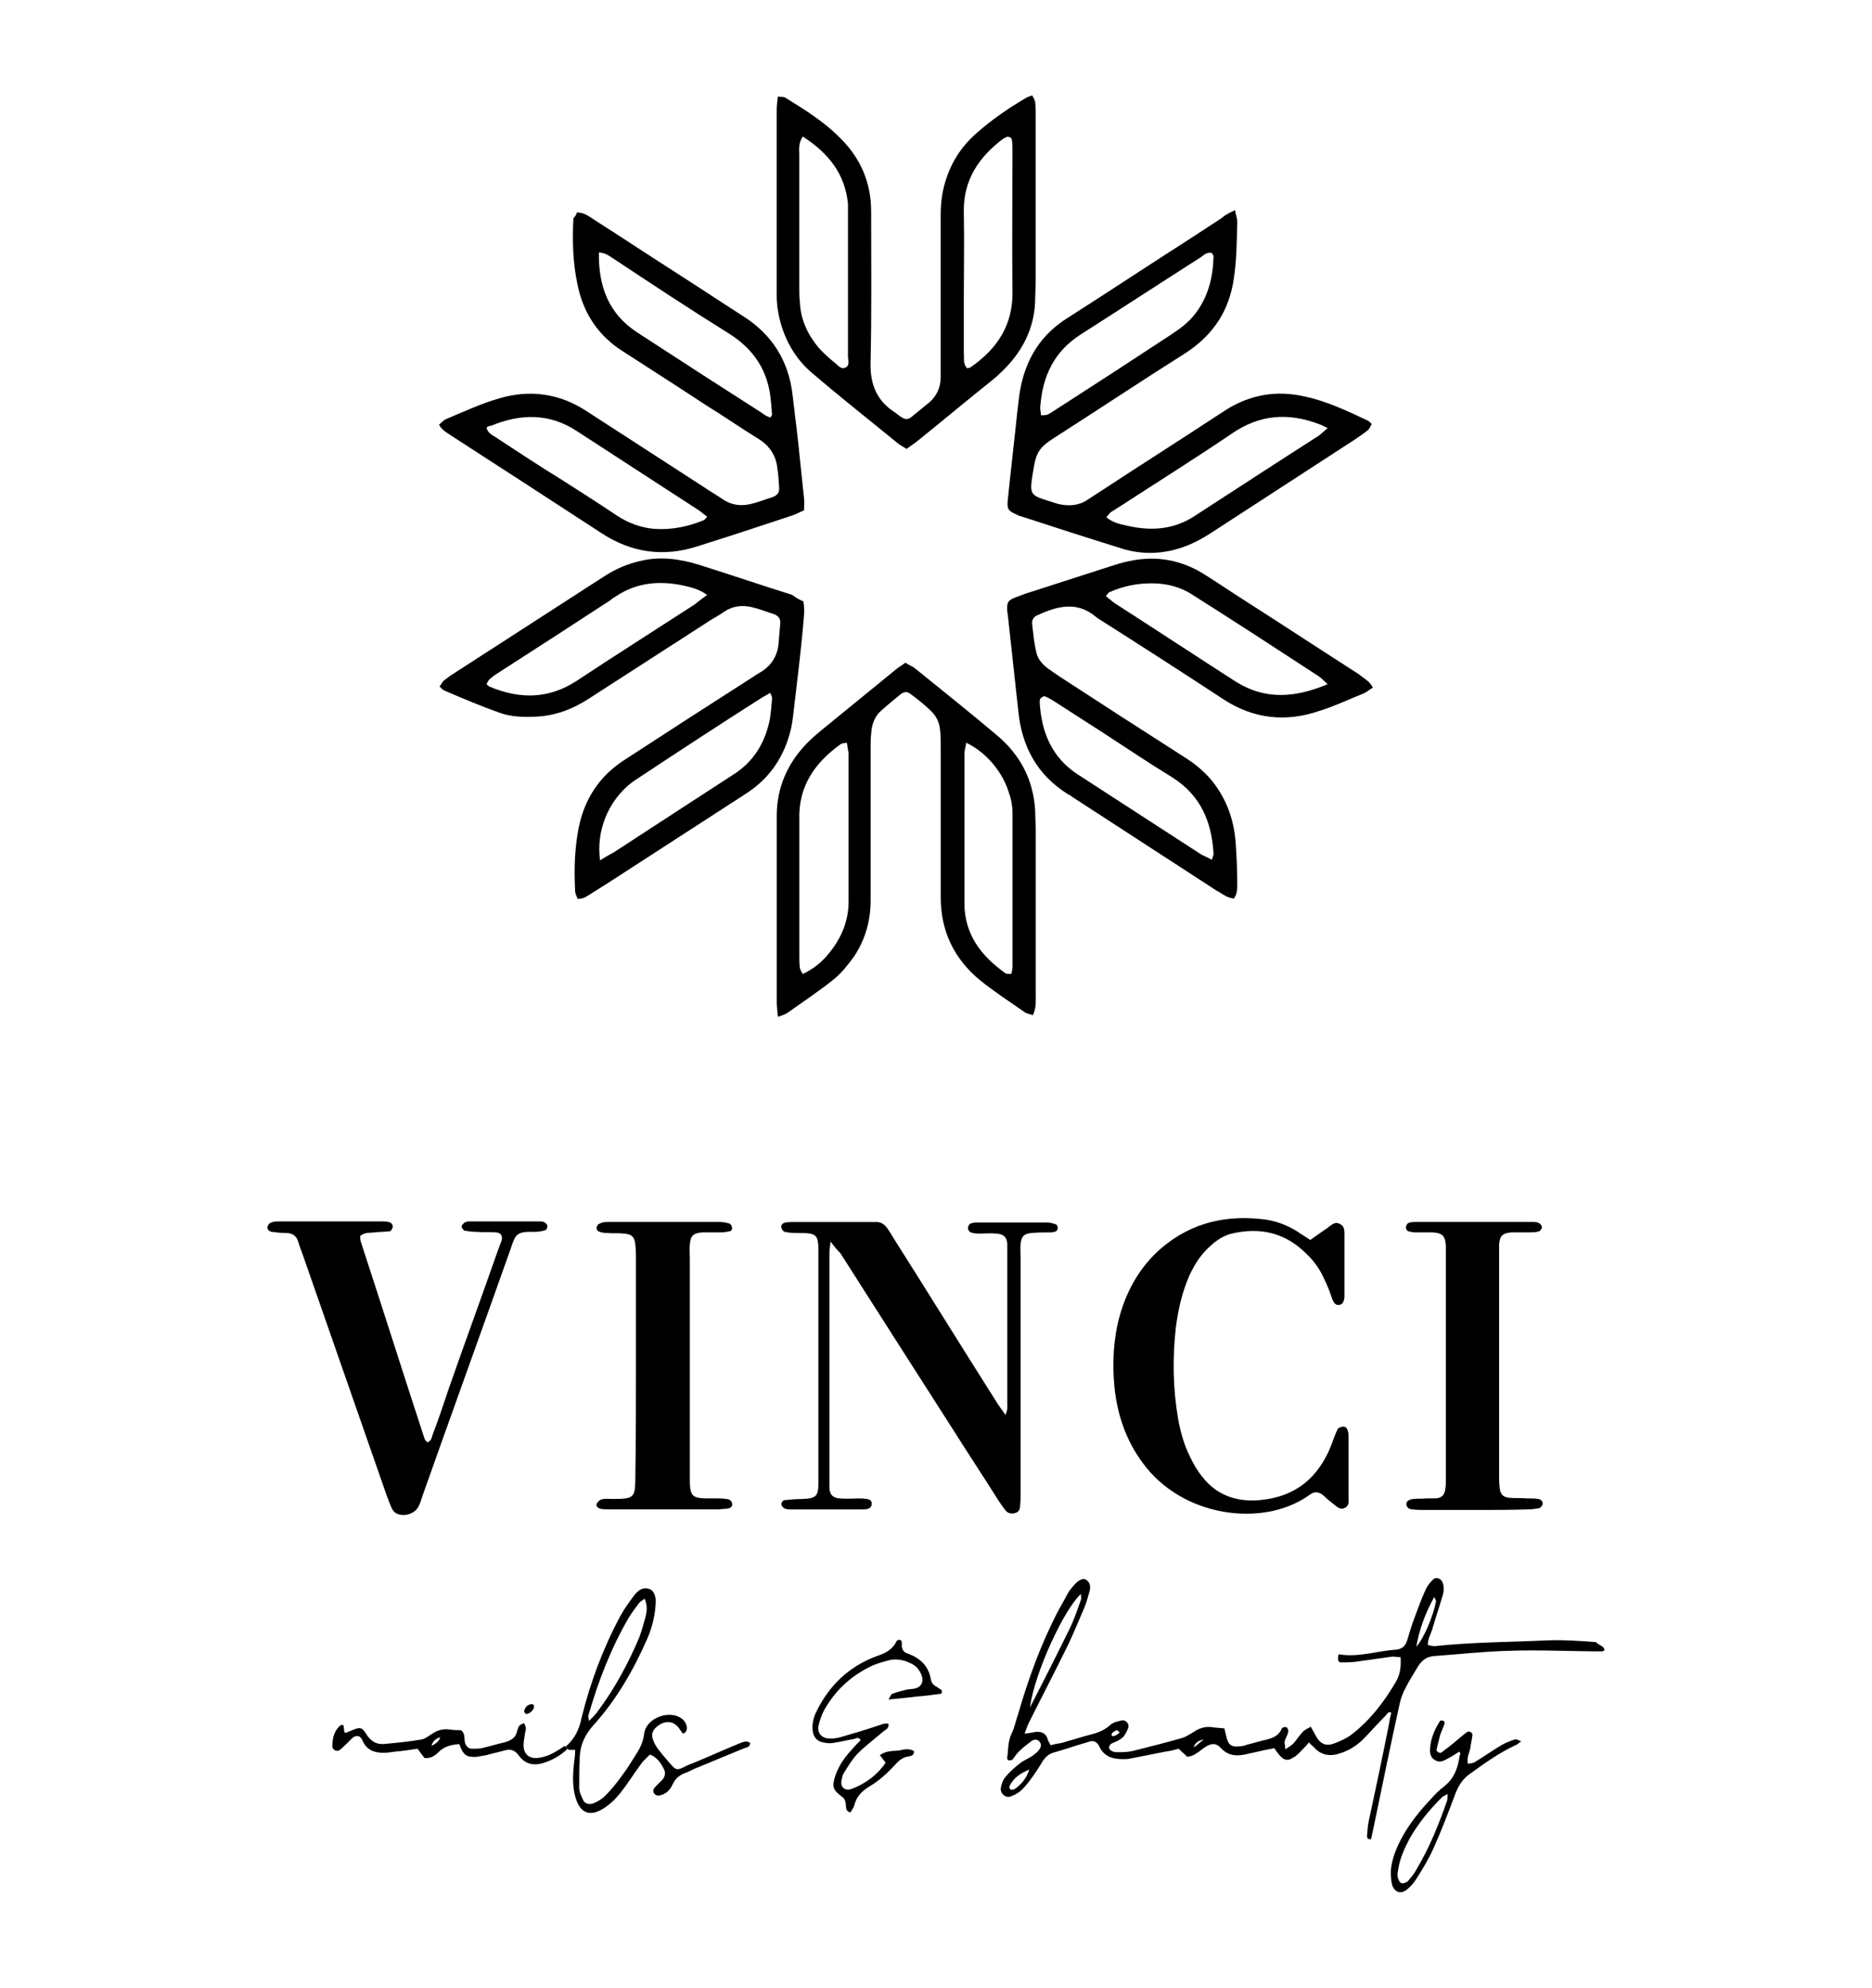
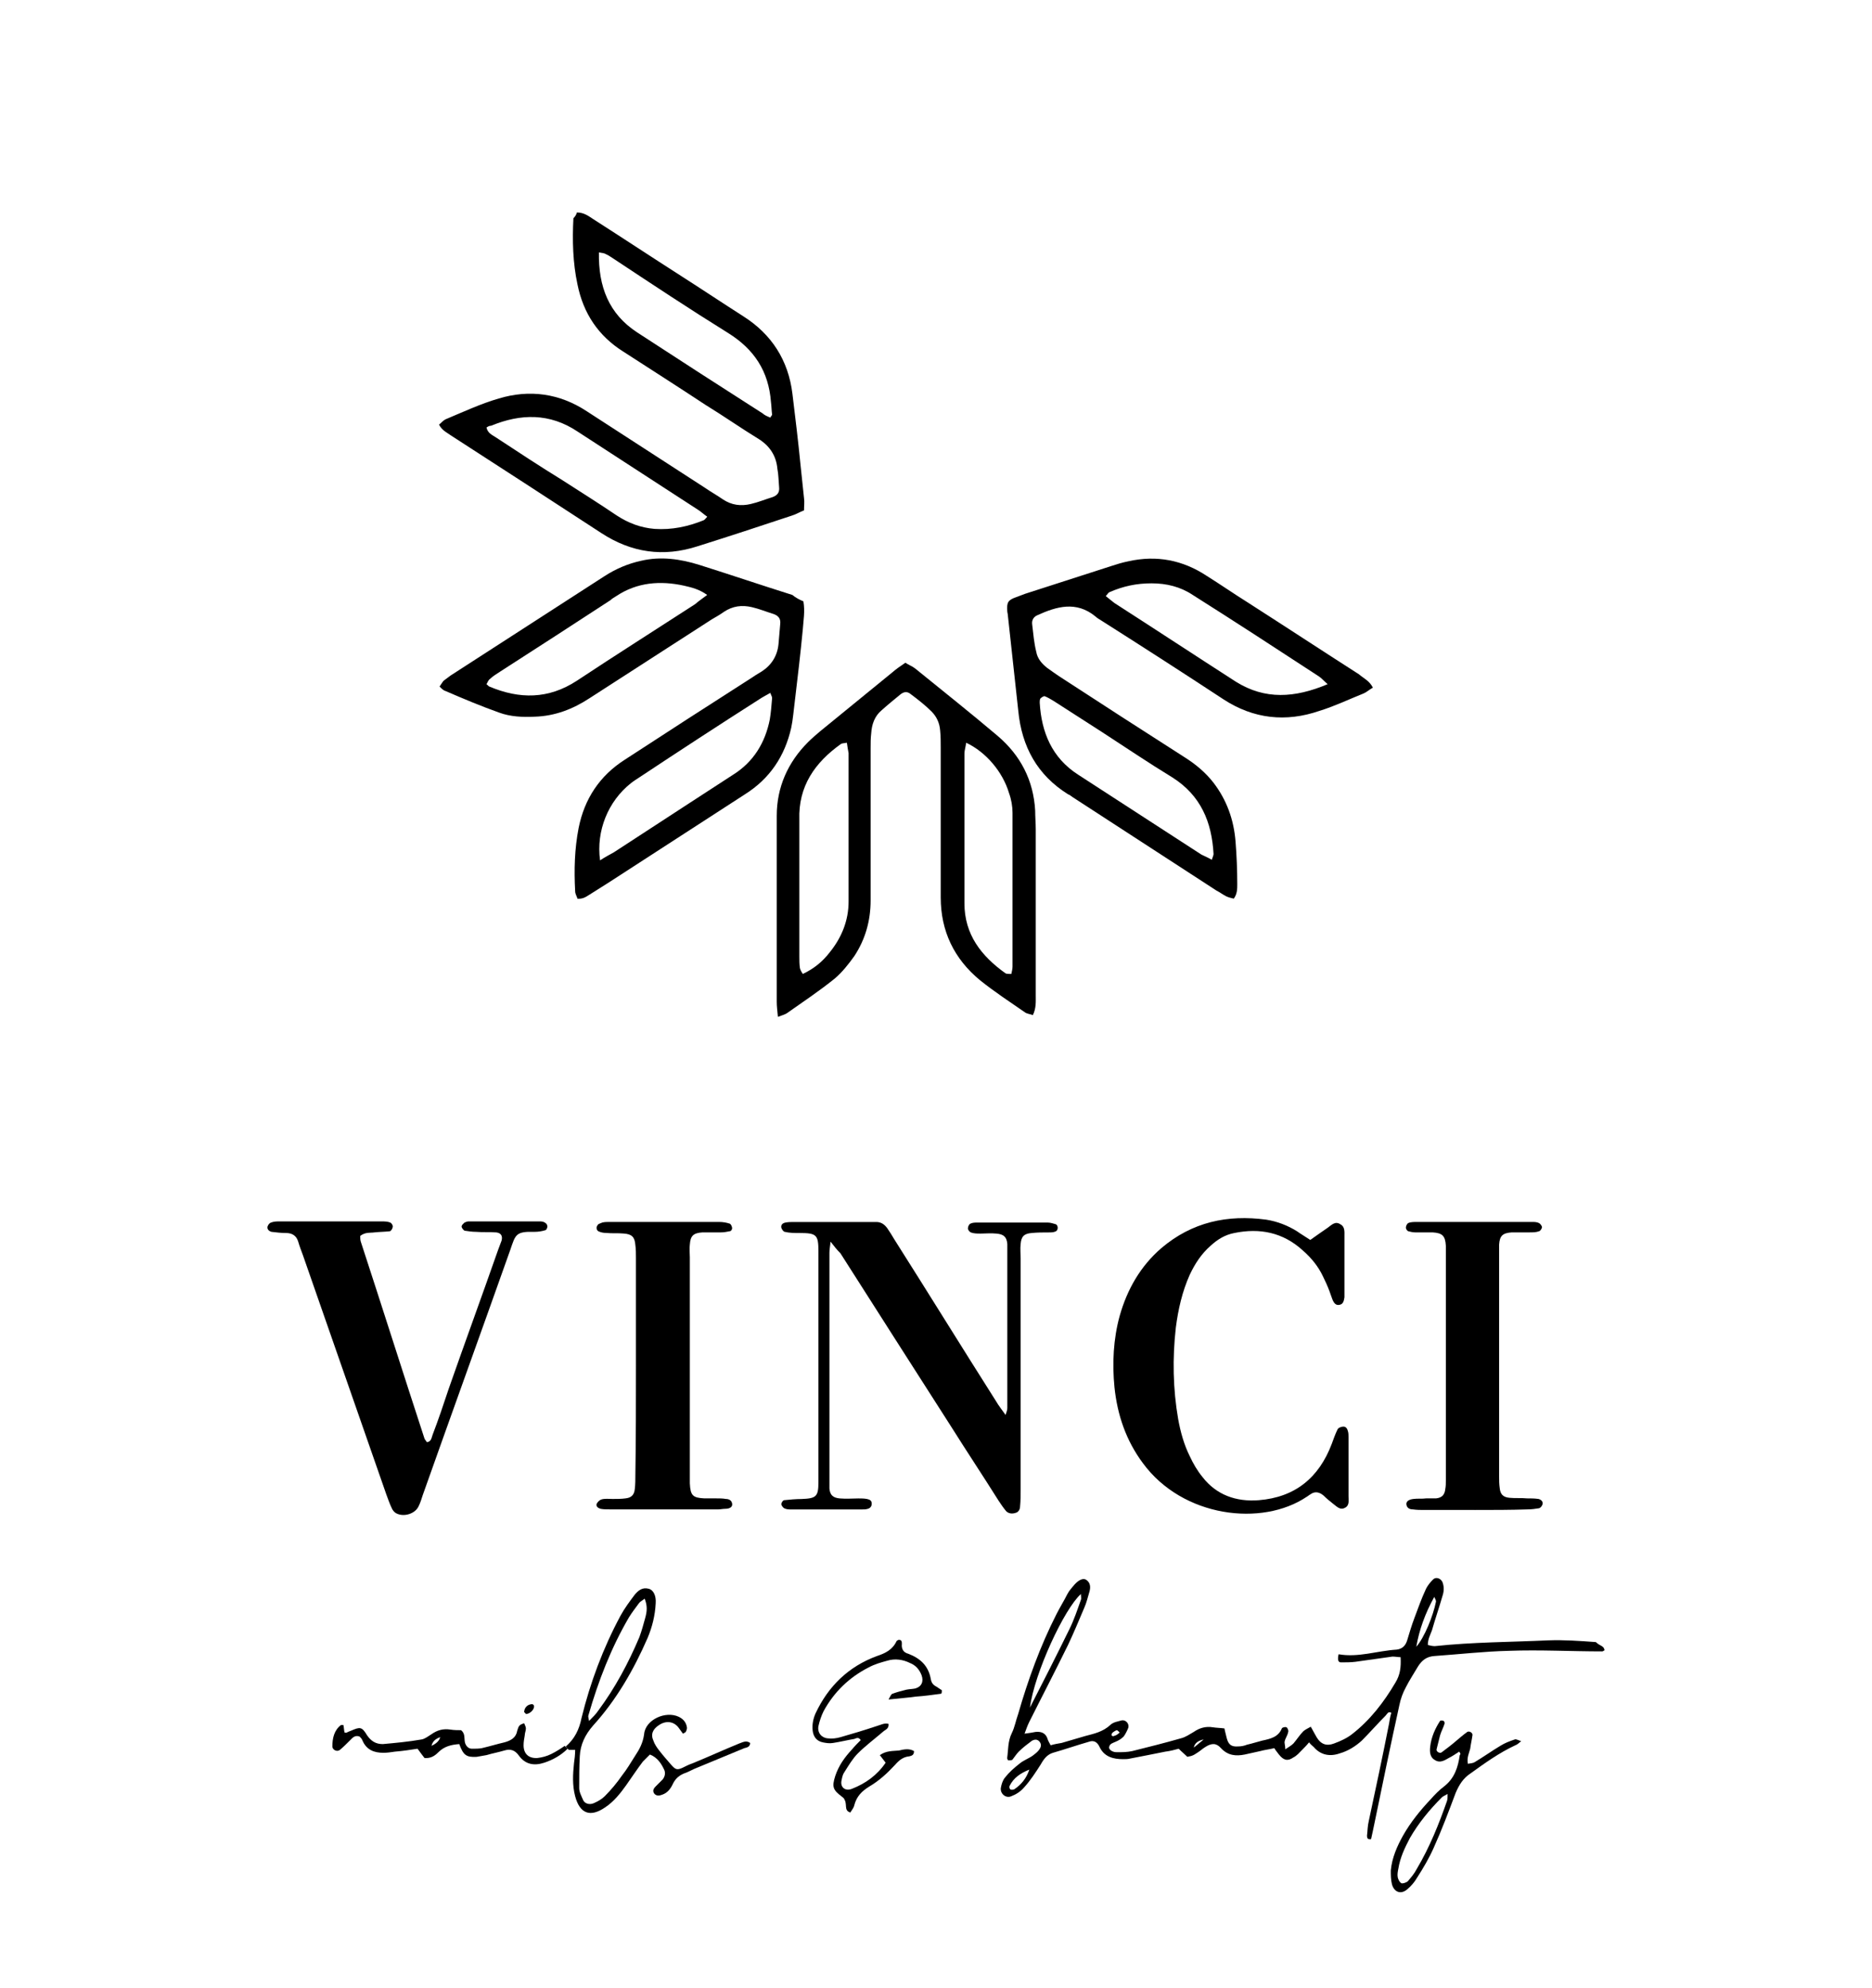
<svg xmlns="http://www.w3.org/2000/svg" id="Calque_1" viewBox="0 0 420 445.79">
-   <path d="M203.38,100.68c-.78-.52-1.3-.78-1.69-1.04-6.5-5.33-13.13-10.53-19.5-15.99-3.38-2.86-5.59-6.5-6.89-10.66-.65-2.21-1.04-4.42-1.04-6.63V24.65c0-.91,.13-1.95,.26-2.99,.78,.13,1.3,0,1.69,.26,4.42,2.73,8.84,5.46,12.48,9.23,4.42,4.42,6.76,9.88,6.76,16.25,0,11.31,.13,22.62-.13,33.92-.13,4.94,1.43,8.58,5.46,11.18,.39,.26,.65,.52,1.04,.78,1.3,.91,1.82,1.04,3.12-.13,1.17-.91,2.34-1.95,3.51-2.86,1.69-1.43,2.6-3.38,2.6-5.72V48.43c0-2.6,.26-5.2,1.04-7.67,1.3-4.29,3.51-7.8,6.89-10.79,3.51-3.12,7.28-5.72,11.31-8.06,.39-.26,.78-.26,1.3-.52,.26,.52,.52,.91,.65,1.43,.13,1.17,.13,2.34,.13,3.51V62.86c0,1.56-.13,3.25-.13,4.81-.26,6.37-3.12,11.57-7.67,15.86-1.3,1.3-2.73,2.34-4.16,3.51-4.68,3.77-9.36,7.67-14.04,11.44-.91,.78-1.95,1.43-2.99,2.21Zm-23.27-70.06c-1.04,1.56-.78,2.86-.78,4.16v30.02c0,.91,0,1.95,.13,2.86,.13,3.9,1.69,7.28,4.16,10.27,1.17,1.3,2.47,2.47,3.77,3.51,.65,.52,1.3,1.43,2.21,1.04,1.17-.52,.65-1.69,.65-2.6V45.7c-.65-6.63-4.29-11.31-10.14-15.08Zm36.91,51.99c.39-.13,.65-.13,.78-.26,5.98-4.16,9.49-9.49,9.36-17.03-.13-10.4,0-20.8,0-31.32,0-.91,0-1.69-.13-2.6,0-.52-.78-.91-1.3-.65-.13,.13-.39,.26-.52,.26-5.59,4.16-9.1,9.36-8.97,16.51,.13,6.5,0,13.13,0,19.63v11.96c.13,1.3-.26,2.47,.78,3.51Z" />
  <path d="M174.53,228.06c-.13-1.43-.26-2.34-.26-3.38v-41.72c0-6.37,2.47-11.96,7.02-16.51,.78-.78,1.69-1.56,2.6-2.34,5.46-4.42,10.79-8.84,16.25-13.26,.91-.78,1.82-1.43,2.99-2.21,.78,.52,1.56,.78,2.21,1.3,6.24,5.07,12.48,10.01,18.46,15.08,5.2,4.42,8.06,10.01,8.45,16.77,0,1.43,.13,2.86,.13,4.16v37.17c0,1.43,.13,2.99-.65,4.55-.65-.26-1.3-.26-1.82-.65-3.38-2.34-6.76-4.55-10.01-7.15-5.85-4.81-8.84-11.05-8.84-18.59v-33.53c0-1.3,0-2.6-.13-3.9-.13-1.69-.78-3.12-1.95-4.29-1.43-1.43-3.12-2.73-4.68-3.9-.78-.65-1.56-.52-2.34,.13-1.43,1.17-2.86,2.34-4.16,3.51-1.56,1.3-2.21,3.12-2.34,5.2-.13,1.04-.13,2.21-.13,3.25v34.18c0,4.55-1.17,8.71-3.64,12.48-1.3,1.82-2.73,3.64-4.42,5.07-3.38,2.73-6.89,5.07-10.4,7.54-.65,.52-1.3,.65-2.34,1.04Zm15.47-61.48c-.78,.13-1.04,.13-1.3,.26-5.85,4.16-9.62,9.49-9.36,17.03v30.67c0,.91,0,1.69,.13,2.6,.13,.52,.39,.91,.65,1.3,2.47-1.17,4.42-2.73,6.11-4.94,2.6-3.25,4.16-7.02,4.16-11.31v-33.27c-.13-.65-.26-1.43-.39-2.34Zm26.77,0c-.13,1.04-.39,1.69-.39,2.47v33.53c0,7.02,3.77,11.83,9.23,15.73,.26,.13,.78,.13,1.3,.13,.13-.65,.26-1.17,.26-1.69v-34.44c0-1.43-.26-2.99-.78-4.42-1.43-4.81-5.2-9.23-9.62-11.31Z" />
-   <path d="M277.08,47.13c.26,1.3,.52,1.95,.52,2.73-.13,4.16-.13,8.45-.78,12.61-1.04,7.28-4.68,12.74-10.92,16.77-9.49,5.98-18.85,12.22-28.2,18.2-4.94,3.12-5.2,3.64-6.11,9.49-.52,3.77-.39,4.16,3.38,5.33,.78,.26,1.69,.52,2.47,.78,2.34,.52,4.55,.39,6.5-.91,1.04-.65,1.95-1.3,2.99-1.95,8.71-5.72,17.55-11.31,26.25-17.03,.78-.52,1.43-.91,2.21-1.43,5.33-3.25,11.05-4.16,17.03-2.86,5.07,1.04,9.75,3.25,14.43,5.46,.26,.13,.52,.39,.91,.78-.26,.39-.39,.91-.78,1.3-.91,.78-1.95,1.43-2.86,2.08-10.79,7.02-21.45,13.91-32.23,20.93-2.6,1.69-5.33,3.12-8.45,3.9-4.03,1.04-8.19,.91-12.09-.39-7.54-2.34-15.21-4.81-22.75-7.28-.13,0-.26,0-.26-.13-2.21-.91-2.47-1.3-2.21-3.64,.65-6.37,1.43-12.87,2.08-19.24,.26-1.95,.39-3.9,.78-5.72,1.3-6.63,4.68-11.96,10.53-15.6,9.36-5.98,18.59-12.09,27.94-18.07,2.21-1.43,4.55-2.99,6.76-4.42,.65-.65,1.56-1.04,2.86-1.69Zm-43.54,46.01c.65,0,1.04,0,1.43-.13,.65-.26,1.3-.78,1.95-1.17,8.71-5.59,17.29-11.18,25.99-16.9,1.95-1.3,3.9-2.73,5.33-4.68,2.86-3.77,3.9-8.06,4.03-12.74,0-.26-.26-.52-.39-.78-1.17-.26-1.82,.52-2.6,1.04-8.97,5.72-17.94,11.57-26.9,17.29-5.85,3.77-8.45,9.23-8.97,15.99-.13,.65,.13,1.3,.13,2.08Zm64.34,2.86c-.91-.39-1.3-.65-1.69-.78-7.02-2.73-13.52-2.34-19.89,2.08-8.06,5.46-16.38,10.66-24.57,15.99-.78,.52-1.69,1.04-2.47,1.56-.39,.26-.65,.78-1.04,1.17,1.56,1.3,3.25,1.56,4.94,1.95,5.2,1.17,10.27,.78,14.82-2.21,9.23-5.98,18.59-12.09,27.94-18.07,.52-.39,1.04-.91,1.95-1.69Z" />
  <path d="M129.43,47.65c1.69,0,2.73,.91,3.77,1.56,6.5,4.16,13,8.45,19.5,12.61,4.68,2.99,9.36,6.11,14.04,9.1,6.37,4.03,10.14,9.88,11.05,17.42,.65,5.33,1.3,10.66,1.82,15.99,.26,2.47,.52,4.94,.78,7.41,.13,.78,0,1.69,0,2.73-1.04,.39-1.82,.91-2.73,1.17-7.02,2.34-14.17,4.68-21.19,6.89-7.67,2.47-14.82,1.43-21.58-2.99-11.18-7.28-22.36-14.56-33.66-21.84-.91-.65-2.08-1.17-2.73-2.47,.52-.39,.91-.91,1.43-1.17,4.03-1.69,7.93-3.51,11.96-4.68,6.89-2.08,13.65-1.17,19.76,2.86,8.84,5.72,17.68,11.44,26.51,17.16,1.3,.91,2.73,1.69,4.03,2.6,1.95,1.3,4.03,1.56,6.24,1.04,1.69-.39,3.25-1.04,4.94-1.56,1.04-.39,1.56-1.04,1.43-2.21-.13-1.43-.13-2.86-.39-4.16-.26-2.86-1.69-5.07-4.16-6.63-4.03-2.47-7.93-5.2-11.96-7.67-6.11-4.03-12.22-7.93-18.46-11.96-5.59-3.51-8.97-8.58-10.27-15.08-1.04-4.81-1.17-9.88-.91-14.82,.39-.39,.65-.78,.78-1.3Zm43.41,46.01c.26-.52,.39-.52,.39-.65-.13-.91-.13-1.95-.26-2.86-.52-6.89-3.77-11.83-9.62-15.47-8.58-5.33-17.03-10.92-25.47-16.51-.65-.39-1.3-.91-1.95-1.17-.39-.26-.91-.26-1.56-.39-.13,7.67,2.21,13.78,8.58,17.94,9.36,6.11,18.85,12.22,28.2,18.2,.39,.39,1.04,.65,1.69,.91Zm-63.69,2.21c.26,1.3,1.3,1.69,2.08,2.21,4.94,3.25,9.88,6.5,14.95,9.62,4.03,2.6,8.19,5.2,12.22,7.93,2.6,1.69,5.33,2.73,8.45,2.99,3.9,.26,7.54-.52,11.05-1.95,.26-.13,.39-.39,.78-.78-.78-.52-1.43-1.17-2.08-1.56-8.97-5.85-18.07-11.7-27.03-17.55-6.24-4.16-12.74-4.03-19.37-1.3-.52,0-.78,.26-1.04,.39Z" />
  <path d="M308.01,154.23c-.91,.52-1.43,1.04-2.08,1.3-3.25,1.3-6.5,2.86-9.88,3.9-7.54,2.6-14.82,1.82-21.58-2.6-9.1-5.98-18.2-11.83-27.42-17.68-.39-.26-.91-.52-1.3-.91-4.29-3.51-8.71-2.21-13-.26-.91,.39-1.3,1.17-1.17,2.08,.26,2.08,.39,4.03,.91,6.11,.26,1.56,1.3,2.73,2.47,3.64,.91,.65,1.82,1.3,2.6,1.82,9.36,6.11,18.85,12.22,28.2,18.2,2.47,1.56,4.68,3.38,6.5,5.72,2.99,3.9,4.55,8.32,4.94,13.13,.26,3.25,.39,6.5,.39,9.62,0,1.04,0,2.21-.78,3.25-.52-.13-1.17-.26-1.69-.52-.78-.39-1.43-.91-2.21-1.3-10.79-7.02-21.45-13.91-32.23-20.93-.39-.26-.65-.52-1.04-.65-6.89-4.29-10.4-10.66-11.18-18.72-.78-7.15-1.56-14.3-2.34-21.45,0-.26-.13-.65-.13-.91-.13-1.95,.13-2.47,1.95-3.12,.65-.26,1.43-.52,2.08-.78,6.5-2.08,12.87-4.16,19.37-6.24,1.17-.39,2.47-.78,3.77-1.04,6.37-1.43,12.22-.26,17.55,3.25,3.12,1.95,6.11,4.03,9.23,5.98,8.32,5.33,16.64,10.79,24.96,16.12,1.04,.91,2.34,1.43,3.12,2.99Zm-36.13,38.6c.26-.78,.39-1.04,.39-1.3-.39-7.15-2.86-13.13-9.23-17.16-5.33-3.25-10.53-6.76-15.73-10.14-3.64-2.34-7.28-4.68-10.92-7.02-.65-.39-1.3-.78-1.95-1.04-.26-.13-.78,.26-1.04,.52-.13,.26-.13,.65-.13,.91,.39,6.63,2.73,12.35,8.58,16.12,9.23,5.98,18.46,11.96,27.68,17.94,.78,.39,1.43,.65,2.34,1.17Zm25.99-39.38c-.91-.78-1.43-1.43-2.08-1.82-9.36-6.11-18.72-12.22-28.2-18.2-2.73-1.82-5.85-2.6-9.23-2.6s-6.37,.65-9.36,1.95c-.39,.13-.52,.52-.91,.91,.78,.65,1.3,1.04,1.95,1.56,9.1,5.85,18.2,11.83,27.29,17.68,6.5,4.03,13.13,3.64,20.54,.52Z" />
  <path d="M180.25,134.87c.39,2.21,0,4.29-.13,6.24-.52,5.46-1.17,10.92-1.82,16.38-.26,1.95-.39,3.9-.78,5.72-1.43,6.37-4.81,11.44-10.4,14.95-8.84,5.72-17.68,11.44-26.51,17.16-2.6,1.69-5.2,3.38-7.93,5.07-.91,.52-1.69,1.3-3.12,1.17-.13-.52-.52-1.04-.52-1.69-.26-4.81-.13-9.49,.78-14.17,1.3-6.5,4.68-11.7,10.4-15.34,9.36-6.11,18.85-12.22,28.2-18.2,.78-.52,1.56-1.04,2.47-1.56,2.21-1.43,3.51-3.51,3.77-6.11,.13-1.43,.26-2.99,.39-4.55,.13-1.17-.39-1.82-1.43-2.21-1.69-.52-3.25-1.17-4.94-1.56-2.21-.52-4.29-.26-6.24,1.04-.91,.65-1.82,1.17-2.73,1.69-9.1,5.85-18.33,11.83-27.42,17.68-3.77,2.47-7.8,4.03-12.35,4.16-2.73,.13-5.46,0-7.93-.91-4.03-1.43-8.06-3.12-11.96-4.81-.52-.13-.91-.52-1.43-1.04,.39-.52,.65-1.04,.91-1.3l1.56-1.17c11.44-7.41,23.01-14.82,34.44-22.23,2.6-1.69,5.33-2.86,8.32-3.51,4.42-1.04,8.84-.39,13,.91,7.02,2.21,13.91,4.55,20.93,6.76,.78,.65,1.56,1.04,2.47,1.43Zm-21.58-1.43c-1.82-1.3-3.51-1.69-5.2-2.08-5.33-1.17-10.53-.78-15.21,2.34-.39,.26-.91,.52-1.3,.91-8.19,5.33-16.38,10.66-24.7,15.99-.78,.52-1.69,1.04-2.34,1.69-.39,.26-.52,.78-.78,1.17,.39,.26,.52,.52,.65,.52,6.76,2.86,13.26,2.86,19.63-1.3,8.84-5.85,17.68-11.44,26.51-17.16,.91-.78,1.69-1.3,2.73-2.08Zm-24.05,59.53c1.17-.78,2.21-1.3,3.12-1.82,5.59-3.64,11.18-7.28,16.77-10.92,3.38-2.21,6.63-4.29,10.01-6.5,4.55-2.86,7.15-7.15,8.19-12.35,.26-1.56,.39-3.25,.52-4.81,0-.39-.26-.65-.39-1.17-.91,.52-1.69,.91-2.47,1.43-8.97,5.72-17.94,11.57-26.77,17.42-.78,.52-1.43,.91-2.08,1.43-5.07,4.03-7.8,10.66-6.89,17.29Z" />
  <path d="M186.35,278.49c-.13,1.17-.26,1.82-.26,2.47v52.9c.13,1.43,.78,2.08,2.34,2.21,1.43,.13,2.86,0,4.16,0,.65,0,1.3,0,1.95,.13s1.04,.39,1.04,1.04-.39,1.04-.91,1.17c-.39,.13-.91,.13-1.3,.13h-15.86c-.52,0-1.04,0-1.56-.26-.26-.13-.65-.65-.65-.91,0-.39,.39-.91,.65-.91,1.3-.13,2.6-.26,3.9-.26,3.25-.13,3.77-.52,3.77-3.77v-51.73c0-3.77-.39-4.16-4.29-4.16-1.04,0-2.21,0-3.25-.26-.26,0-.65-.52-.78-.91-.13-.65,.26-1.04,.91-1.17,.65-.13,1.3-.13,1.95-.13h18.46c1.04,0,1.82,.52,2.47,1.43,.52,.78,1.04,1.56,1.56,2.47,7.67,12.09,15.21,24.31,22.88,36.39,.52,.91,1.17,1.69,2.08,2.99,.26-.78,.39-1.17,.39-1.56v-36.78c-.13-1.56-.78-2.21-2.47-2.34-1.17-.13-2.34,0-3.51,0-.78,0-1.56,0-2.21-.26-.26-.13-.65-.52-.65-.91s.26-.91,.52-1.04c.52-.26,1.04-.26,1.56-.26h15.86c.65,0,1.3,.26,1.82,.39,.26,.13,.39,.52,.39,.78s-.13,.65-.39,.78c-.52,.26-1.04,.26-1.56,.26-1.3,0-2.6,0-3.9,.13-1.69,.13-2.34,.78-2.47,2.47-.13,1.04,0,2.21,0,3.25v51.73c0,1.3,0,2.6-.13,3.9,0,.65-.39,1.3-1.04,1.43-.78,.26-1.56,.13-2.08-.39-.65-.78-1.17-1.56-1.69-2.34-3.51-5.59-7.15-11.05-10.66-16.64-8.32-13-16.64-25.99-24.83-38.86-.78-.78-1.3-1.43-2.21-2.6Z" />
  <path d="M293.97,278.1c1.43-1.04,2.6-1.82,3.9-2.73,.91-.65,1.69-1.56,2.86-.78,1.04,.52,.91,1.69,.91,2.6v13.78c-.13,.78-.26,1.56-1.17,1.69-.65,.13-1.17-.26-1.56-1.3-.26-.65-.39-1.17-.65-1.82-.39-1.04-.91-2.21-1.43-3.25-1.04-2.21-2.6-4.16-4.55-5.85-4.42-4.03-9.62-5.07-15.34-3.9-2.08,.39-3.77,1.43-5.33,2.86-2.08,1.82-3.51,4.03-4.68,6.5-1.69,3.77-2.6,7.8-3.12,11.83-.78,6.89-.65,13.78,.52,20.54,.52,2.86,1.3,5.72,2.6,8.32,.78,1.69,1.69,3.25,2.86,4.68,3.12,4.03,7.54,5.59,12.61,5.2,8.19-.65,13.52-5.07,16.38-12.61,.39-1.04,.78-2.21,1.3-3.25,.13-.39,.91-.65,1.3-.65,.65,0,.91,.52,1.04,1.04,.13,.39,.13,.91,.13,1.3v13.26c0,.91,.26,2.08-.78,2.6-1.17,.65-1.95-.39-2.86-1.04-.65-.52-1.3-1.04-1.95-1.69-.91-.78-1.95-1.04-2.99-.26-.26,.13-.52,.39-.78,.52-10.01,6.76-27.81,4.68-36.78-7.54-3.77-5.07-5.72-10.79-6.37-17.03-.52-5.33-.26-10.79,1.17-15.99,1.69-5.98,4.68-11.18,9.36-15.21,6.89-5.85,14.82-7.54,23.53-6.37,2.47,.39,4.81,1.3,6.89,2.6,.91,.65,1.82,1.17,2.99,1.95Z" />
  <path d="M80.82,277.19c0,.52,0,.91,.13,1.3,4.81,14.69,9.49,29.5,14.3,44.19,.13,.26,.39,.52,.52,.78,1.04-.13,1.04-1.04,1.3-1.69,1.3-3.38,2.47-6.89,3.64-10.4,3.64-10.4,7.41-20.67,11.05-31.06,.26-.65,.52-1.43,.78-2.08,.26-1.04-.13-1.69-1.17-1.82-1.56-.13-2.99,0-4.55-.13-.91,0-1.69-.13-2.6-.26-.26-.13-.65-.65-.65-.91,0-.39,.39-.65,.65-.91,.26-.13,.65-.26,.91-.26h16.12c.39,0,.91,.13,1.17,.39,.26,.13,.39,.52,.39,.78s-.26,.78-.39,.78c-.78,.26-1.69,.39-2.47,.39-4.29-.13-4.29,.65-5.46,4.03-6.5,18.33-13.13,36.65-19.63,54.98-.26,.78-.52,1.69-.91,2.47-.78,1.82-3.51,2.6-5.2,1.56-.39-.26-.65-.65-.78-.91-.52-1.04-.91-2.21-1.3-3.25-6.24-17.94-12.48-35.74-18.72-53.68-.39-1.04-.78-2.08-1.04-2.99-.39-1.3-1.3-1.95-2.73-1.95-1.04,0-2.21-.13-3.25-.26-.52-.13-1.04-.52-.91-1.17,.13-.39,.39-.78,.78-.91,.65-.26,1.3-.26,1.95-.26h22.88c.65,0,1.3,0,1.95,.26,.26,.13,.65,.65,.52,1.04,0,.26-.39,.91-.65,.91-1.17,.13-2.34,.13-3.51,.26-.78,.13-1.95-.13-3.12,.78Z" />
  <path d="M142.68,306.3v-24.18c0-.91,0-1.95-.13-2.86-.13-1.82-.78-2.47-2.6-2.6-1.3-.13-2.6,0-3.9-.13-.65,0-1.3-.13-1.82-.39-.26-.13-.39-.52-.39-.78s.26-.65,.39-.78c.26-.13,.52-.26,.91-.39,.52-.13,1.04-.13,1.56-.13h24.57c.91,0,1.69,.13,2.47,.39,.26,.13,.52,.65,.52,1.04,0,.26-.26,.65-.52,.65-.65,.13-1.3,.26-1.95,.26h-4.16c-2.08,.13-2.73,.78-2.86,2.73-.13,.91,0,1.95,0,2.86v50.69c.13,2.73,.65,3.25,3.25,3.38h2.6c.78,0,1.56,0,2.21,.13,.65,0,1.3,.26,1.43,1.04,.13,.65-.39,1.17-1.56,1.17-.52,0-1.04,.13-1.56,.13h-24.18c-.78,0-1.56,0-2.21-.13-.52-.13-1.04-.52-.91-1.04,.13-.39,.65-.91,1.04-1.04,.78-.26,1.69-.13,2.6-.13s1.95,0,2.86-.13c1.3-.13,1.95-.78,2.08-2.08,.13-1.04,.13-2.21,.13-3.25,.13-8.06,.13-16.25,.13-24.44Z" />
  <path d="M330.89,338.66h-11.31c-.91,0-1.69,0-2.6-.13-.65,0-1.3-.26-1.43-1.04-.13-.65,.39-1.17,1.56-1.3,.91-.13,1.95,0,2.86-.13h2.21c1.3-.13,1.95-.78,2.08-2.08,.13-.65,.13-1.3,.13-1.95v-52.64c-.13-2.21-.78-2.86-2.99-2.99h-3.9c-.52,0-1.04-.13-1.56-.26-.26-.13-.52-.52-.52-.78,0-.39,.26-.91,.52-1.04,.52-.26,1.3-.26,1.95-.26h25.86c.52,0,1.04,0,1.56,.26,.26,.13,.65,.65,.65,.91s-.39,.91-.65,.91c-.65,.26-1.43,.26-2.21,.26h-3.9c-2.08,.13-2.73,.78-2.86,2.73v51.99c0,.91,0,1.69,.13,2.6,.13,1.43,.78,2.08,2.21,2.21,1.3,.13,2.6,0,3.9,.13,.91,0,1.69,0,2.6,.13,.52,.13,1.04,.52,.91,1.17-.13,.39-.39,.78-.78,.91-.78,.13-1.69,.26-2.6,.26-3.77,.13-7.8,.13-11.83,.13Z" />
  <path d="M360,370.12c-.26,.13-.39,.26-.52,.26-7.02,0-14.04-.39-20.93-.13-5.59,.13-11.18,.78-16.77,1.17-1.69,.13-2.73,.91-3.64,2.34-.91,1.56-1.95,3.12-2.73,4.68-.65,1.17-1.17,2.6-1.43,3.9-1.95,8.84-3.77,17.68-5.59,26.51-.26,1.3-.52,2.47-.78,3.64-.78,.13-.91-.26-.91-.78,.13-1.04,.13-2.21,.39-3.25,1.56-7.28,3.12-14.56,4.55-21.84,.13-.78,.26-1.69,.52-2.47-.78-.39-.91,.26-1.3,.65-1.82,1.82-3.51,3.77-5.33,5.59-1.43,1.3-3.12,2.34-4.94,2.86-2.21,.78-4.29,.39-5.85-1.43-.26-.26-.65-.52-1.04-1.04-.52,.65-1.04,1.17-1.56,1.69-.65,.65-1.17,1.3-1.95,1.69-1.3,.91-2.21,.65-3.25-.65-.26-.39-.65-.78-1.04-1.43-1.04,.26-2.21,.39-3.12,.65-1.17,.26-2.34,.52-3.51,.78-1.95,.39-3.77,.26-5.33-1.43-1.04-1.17-2.08-1.17-3.51-.26-.65,.39-1.17,.91-1.82,1.3-.39,.26-.78,.52-1.17,.65-.26,.13-.65,.13-1.04,.26-.52-.52-1.17-1.04-1.95-1.82-.91,.26-1.95,.52-2.99,.65-2.6,.52-5.2,1.04-7.93,1.56-.52,.13-1.04,.13-1.56,.13-2.21,0-4.29-.52-5.33-2.86-.52-1.04-1.3-1.43-2.34-1.04-2.73,.78-5.33,1.69-8.06,2.47-1.3,.39-2.08,1.43-2.73,2.6-1.17,1.82-2.34,3.64-3.77,5.2-.78,.91-1.82,1.56-2.86,1.95-1.17,.52-2.47-.52-2.34-1.82,.13-.78,.39-1.69,.91-2.34,.91-1.17,2.08-2.21,3.25-3.12,.91-.78,2.08-1.17,2.99-1.82,.52-.39,1.04-.78,1.43-1.3s.65-1.17,.13-1.82-1.17-.52-1.69-.26c-1.04,.78-2.08,1.56-2.99,2.47-.52,.52-.91,1.17-1.43,1.82-.13,.13-.65,.13-.91,.13-.13,0-.26-.39-.26-.52,.26-1.82,.13-3.77,1.04-5.59,.65-1.3,.91-2.86,1.43-4.29,2.21-7.67,4.94-15.21,8.58-22.36,.78-1.56,1.69-2.99,2.47-4.55,.39-.78,1.04-1.43,1.56-2.08,1.04-1.17,2.08-1.56,2.73-1.04,.91,.65,.91,1.69,.65,2.6-.39,1.3-.65,2.47-1.17,3.64-1.17,2.73-2.34,5.59-3.64,8.32-2.86,5.85-5.85,11.57-8.71,17.29-.39,.78-.65,1.56-1.04,2.6,1.04-.13,1.82-.26,2.47-.39,1.3-.13,2.34,.26,2.73,1.69,.13,.39,.39,.78,.65,1.3,.91-.26,1.69-.39,2.47-.52,1.82-.52,3.51-1.04,5.33-1.56,1.95-.52,3.9-.91,5.59-2.47,.65-.65,1.69-.78,2.6-1.04,.91-.13,1.69,.78,1.43,1.69-.26,.65-.65,1.43-1.04,1.95-.52,.52-1.17,.91-1.82,1.17-.52,.26-1.3,.39-1.43,1.17-.13,.52,.65,1.17,1.69,1.17,1.17,0,2.34,0,3.51-.26,3.64-.91,7.28-1.82,10.92-2.86,1.04-.26,1.95-.91,2.86-1.43,1.3-.91,2.73-1.3,4.29-1.04,.78,.13,1.69,.13,2.6,.26,.13,.78,.39,1.56,.52,2.21,.39,1.43,1.04,1.95,2.6,1.82,.65,0,1.3-.13,1.95-.39,1.17-.26,2.34-.65,3.38-.91,1.82-.39,3.64-.78,4.42-2.73,.13-.26,.78-.39,1.04-.26,.26,.13,.52,.78,.39,1.04-.13,.78-.65,1.43-.78,2.08-.13,.39,.13,.91,.13,1.82,.78-.52,1.43-.91,1.82-1.3,.78-.91,1.43-1.95,2.21-2.73,.39-.39,1.04-.65,1.69-1.04,.52,.91,.91,1.69,1.3,2.34,.91,1.56,2.21,2.08,3.9,1.43,1.43-.52,2.86-1.17,4.03-2.08,4.03-3.12,7.15-7.15,9.75-11.57,1.04-1.69,1.3-3.38,1.17-5.72-.65,0-1.17-.13-1.82-.13-2.73,.39-5.59,.78-8.32,1.17-1.04,.13-2.08,.13-3.25,.13-.65,0-.78-.65-.52-1.82,4.42,.78,8.71-.78,13-1.04,1.17-.13,1.95-.78,2.34-1.95,.52-1.69,1.04-3.51,1.69-5.2,.78-2.08,1.56-4.29,2.47-6.24,.39-.91,1.04-1.69,1.69-2.34s1.69-.26,2.08,.52c.39,.91,.39,1.95,.13,2.86-.78,2.73-1.69,5.33-2.47,8.06-.39,1.04-.91,1.95-.91,3.25,.52,.13,1.04,.26,1.56,.26,8.45-.91,17.03-.91,25.47-1.3,3.51-.13,7.15,.13,10.66,.39,.91,.91,1.82,.78,1.95,1.82Zm-128.93,12.87c2.99-5.85,5.98-11.7,8.84-17.55,1.04-2.08,1.82-4.42,2.6-6.63,.13-.26,0-.78,0-1.3-3.77,3.38-10.4,17.68-11.44,25.47Zm86.69-13.65c1.82-2.08,3.77-6.89,4.42-10.14,0-.26-.13-.52-.39-1.04-2.08,3.77-3.38,7.41-4.03,11.18Zm-86.82,27.55c-1.95,.78-3.51,1.82-4.42,3.64-.13,.26,0,.65,.13,.78s.65,.13,.91,0c1.56-1.04,2.73-2.47,3.38-4.42Zm39.12-6.76q-1.95,.39-2.21,1.82c.78-.65,1.56-1.3,2.21-1.82Zm-18.85-1.56c-.26-.26-.52-.52-.65-.52-.39,.13-.78,.39-1.04,.65-.13,.13-.13,.39-.13,.52,.13,.13,.39,.26,.52,.13,.52-.13,.91-.39,1.3-.78Z" />
  <path d="M126.96,391.69c1.95-1.69,2.99-3.77,3.51-6.37,1.95-7.93,4.81-15.6,8.71-22.88,.91-1.69,2.08-3.25,3.25-4.81,.78-.91,1.69-1.69,3.12-1.3,1.04,.26,1.69,1.56,1.56,3.25-.13,2.73-.78,5.33-1.82,7.8-3.12,7.15-7.02,13.91-12.22,19.63-1.82,2.08-2.86,4.29-2.99,6.89-.13,2.34-.13,4.68-.13,7.15,0,.91,.52,1.82,.91,2.73,.39,.78,1.43,1.04,2.34,.65s1.82-.91,2.47-1.56c1.43-1.43,2.73-2.99,3.9-4.68,1.04-1.3,1.95-2.86,2.86-4.29,1.04-1.56,1.82-2.99,2.08-4.94,.26-3.25,4.81-5.33,7.8-3.9,1.04,.52,1.69,1.3,1.82,2.47,0,.26-.13,.65-.26,.91-.13,.13-.39,.26-.65,.39-.39-.52-.65-.91-1.04-1.43-1.04-1.3-2.73-1.56-4.29-.52-1.43,.91-1.95,2.08-1.3,3.51,.26,.78,.78,1.56,1.3,2.21,.91,1.17,1.82,2.21,2.73,3.25,.91,1.04,1.3,1.17,2.47,.65,.78-.39,1.56-.78,2.34-1.04,3.51-1.43,6.89-2.99,10.4-4.42,.78-.26,1.56-.78,2.47-.13,0,.91-.78,1.04-1.3,1.17-3.77,1.56-7.54,3.12-11.31,4.68-.78,.39-1.56,.78-2.34,1.04-1.17,.52-1.95,1.3-2.47,2.47-.52,1.04-1.17,1.82-2.21,2.21-.65,.26-1.3,.39-1.82-.13-.52-.65-.26-1.17,.26-1.69s1.04-1.04,1.56-1.56c.52-.65,.65-1.43,.39-2.08-.65-1.43-1.56-2.86-3.25-3.51-.52,.52-1.04,1.04-1.56,1.56-1.3,1.69-2.47,3.51-3.77,5.33s-2.73,3.64-4.68,4.94c-3.38,2.34-5.72,1.43-6.76-2.47-.65-2.47-.52-4.94-.26-7.41,.13-.91,.26-1.95,.26-2.99h-1.43c-.39-.39-.52-.52-.65-.78Zm17.68-33.14c-.65,.52-1.04,.65-1.3,1.04-.78,1.04-1.56,2.08-2.21,3.12-4.03,6.89-6.89,14.3-9.1,21.97-.13,.26,0,.52,.13,1.3,.91-.91,1.56-1.56,2.08-2.34,3.77-5.07,6.76-10.66,9.23-16.51,.52-1.43,.91-2.86,1.3-4.29,.39-1.43,.52-2.6-.13-4.29Z" />
  <path d="M211.18,379.87c-1.95,.26-3.77,.52-5.72,.65-1.82,.26-3.77,.39-6.11,.65,.39-.65,.52-1.17,.91-1.3,1.04-.39,2.08-.65,3.12-.91,.65-.13,1.3-.13,1.95-.26,1.43-.39,1.95-1.56,1.43-2.99-.52-1.3-1.3-2.21-2.6-2.73-1.56-.78-3.38-1.04-5.07-.52-1.43,.39-2.86,.78-4.29,1.56-4.29,2.21-7.67,5.46-10.01,9.75-.52,1.04-.91,2.21-1.17,3.38-.26,1.43,.65,2.6,2.08,2.73,.91,.13,1.95,0,2.86-.26,2.73-.78,5.33-1.56,8.06-2.47,.91-.26,1.82-.78,2.73-.52,.13,1.17-.78,1.3-1.3,1.82-1.82,1.56-3.9,3.12-5.59,4.81-1.17,1.17-2.08,2.73-2.99,4.16-.39,.52-.52,1.17-.65,1.82-.39,1.56,.78,2.6,2.34,1.95,2.99-1.17,5.59-2.99,7.54-5.85-.39-.52-.78-1.04-1.3-1.69,1.43-1.04,2.99-.91,4.29-1.04,1.04-.26,2.34-.52,3.38,.13,0,.91-.52,1.04-1.04,1.17-1.43,.13-2.34,.91-3.25,1.95-1.69,1.82-3.51,3.51-5.72,4.81-1.69,1.04-2.86,2.21-3.38,4.16-.13,.65-.52,1.04-.91,1.69-1.56-.52-.52-1.82-1.43-3.12,.26,.13-.13-.13-.39-.39-2.08-1.56-2.34-2.21-1.56-4.68,.78-2.34,2.08-4.16,3.77-5.98,.65-.78,1.3-1.43,1.95-2.08-.52-.78-1.04-.39-1.43-.26-1.56,.26-3.12,.65-4.81,.91-.78,.13-1.56,0-2.21-.13-1.43-.26-2.21-1.3-2.34-2.73-.13-1.3,.13-2.6,.65-3.77,2.86-6.11,7.41-10.53,13.78-12.87,1.95-.65,3.51-1.43,4.42-3.38,.13-.13,.39-.26,.52-.26,.65,0,.65,.52,.65,.91-.13,1.17,.39,1.95,1.43,2.21,2.73,1.04,4.55,2.73,5.07,5.72,.13,.78,.52,1.3,1.3,1.69,.39,.26,.78,.52,1.17,.78,0,.39,0,.52-.13,.78Z" />
  <path d="M327.38,392.86c-.78,.52-1.56,1.04-2.34,1.43-.91,.52-1.95,1.17-2.99,.52-1.3-.65-1.3-1.95-1.17-3.12,.26-2.08,1.04-3.9,2.21-5.72,.13-.13,.52-.13,.78,0,.13,0,.26,.39,.26,.52-.26,.91-.78,1.82-1.04,2.73-.26,1.04-.52,2.08-.78,3.12-.13,.52,.78,1.04,1.17,.65,1.04-.78,2.08-1.56,2.99-2.34,.91-.78,1.82-1.56,2.73-2.21,.39-.26,1.17,.13,1.17,.65-.13,1.04-.39,2.08-.52,3.12-.26,1.04-.78,1.95-.52,3.38,.65-.13,1.17-.13,1.56-.39,1.95-1.17,3.77-2.47,5.72-3.64,1.04-.65,2.08-1.04,3.25-1.43,.26-.13,.65,.13,1.43,.39-.65,.52-.91,.78-1.3,.91-3.64,1.69-6.89,4.03-10.14,6.37-1.56,1.04-2.47,2.47-3.25,4.29-1.56,4.16-3.12,8.32-4.94,12.35-1.04,2.34-2.34,4.55-3.77,6.76-.52,.91-1.3,1.82-2.08,2.47-1.43,1.3-2.99,.78-3.51-1.04-.26-1.04-.26-2.08-.26-3.12,.26-2.86,1.43-5.46,2.73-7.8,1.69-2.99,3.9-5.72,6.24-8.19,.91-1.04,1.95-2.08,2.99-2.86,2.34-1.82,3.12-4.29,3.51-7.02,.26-.26,.13-.39-.13-.78Zm-2.6,9.49c-.65,.39-1.04,.52-1.3,.78-2.73,2.73-5.2,5.72-7.15,9.1-1.17,2.21-2.21,4.42-2.6,6.89-.13,.65-.26,1.3-.13,1.95,.13,.52,.39,1.04,.78,1.3,.39,.13,1.04-.13,1.43-.39,.78-.91,1.56-1.82,2.08-2.86,2.86-4.81,4.94-10.01,6.76-15.21,.13-.39,.13-.91,.13-1.56Z" />
  <path d="M127.35,392.21c-1.43,1.43-3.25,2.47-5.2,3.12-2.34,.78-4.29,.39-5.72-1.56-.91-1.3-1.95-1.56-3.25-1.17-1.3,.39-2.73,.65-4.03,1.04-.78,.13-1.43,.26-2.21,.39-2.34,.13-2.99-.39-3.9-2.86-1.82,.13-3.38,.52-4.68,1.82-.78,.78-1.69,1.43-3.12,1.3-.39-.52-.91-1.17-1.56-2.08-1.69,.26-3.38,.52-5.07,.65-.91,.13-1.69,.26-2.6,.26-2.08,0-3.77-.65-4.68-2.73-.13-.39-.39-.65-.65-.91-1.04-.39-1.56,.26-2.08,.78-.78,.78-1.56,1.56-2.34,2.21-.65,.52-1.69,0-1.69-.78,0-1.82,.39-3.64,1.95-4.81h.52c.13,.52,.13,1.17,.26,1.69,.13,0,.39,.13,.52,0,.26-.13,.52-.26,.91-.39,2.08-.91,2.47-.91,3.64,1.04,.91,1.3,1.95,1.95,3.51,1.95,2.86-.26,5.72-.52,8.71-1.04,.78-.13,1.56-.78,2.21-1.17,1.3-.91,2.6-1.3,4.29-1.04,.78,.13,1.69,.13,2.34,.13,1.04,.78,.65,1.95,.91,2.86,.26,.78,.78,1.3,1.56,1.3s1.56,0,2.21-.13c1.69-.39,3.38-.91,5.07-1.3,1.43-.39,2.6-1.04,2.86-2.6,.13-.39,.26-.91,.52-1.17,.26-.26,.65-.39,1.04-.52,.13,.39,.39,.78,.39,1.17,0,.52-.26,1.04-.26,1.56-.13,.78-.26,1.43-.26,2.21,0,1.95,1.17,2.99,3.12,2.86,1.04-.13,2.08-.39,3.12-.91,1.04-.52,2.08-1.17,2.99-1.82,.39,.39,.52,.52,.65,.65Zm-30.54-.65q1.69-.78,1.95-1.95c-1.04,.39-1.69,.91-1.95,1.95Z" />
  <path d="M117.6,384.03c0-1.04,.78-1.82,1.82-1.82,.13,0,.39,.26,.39,.39,.13,.78-.91,1.82-1.82,1.82-.13-.13-.26-.39-.39-.39Z" />
</svg>